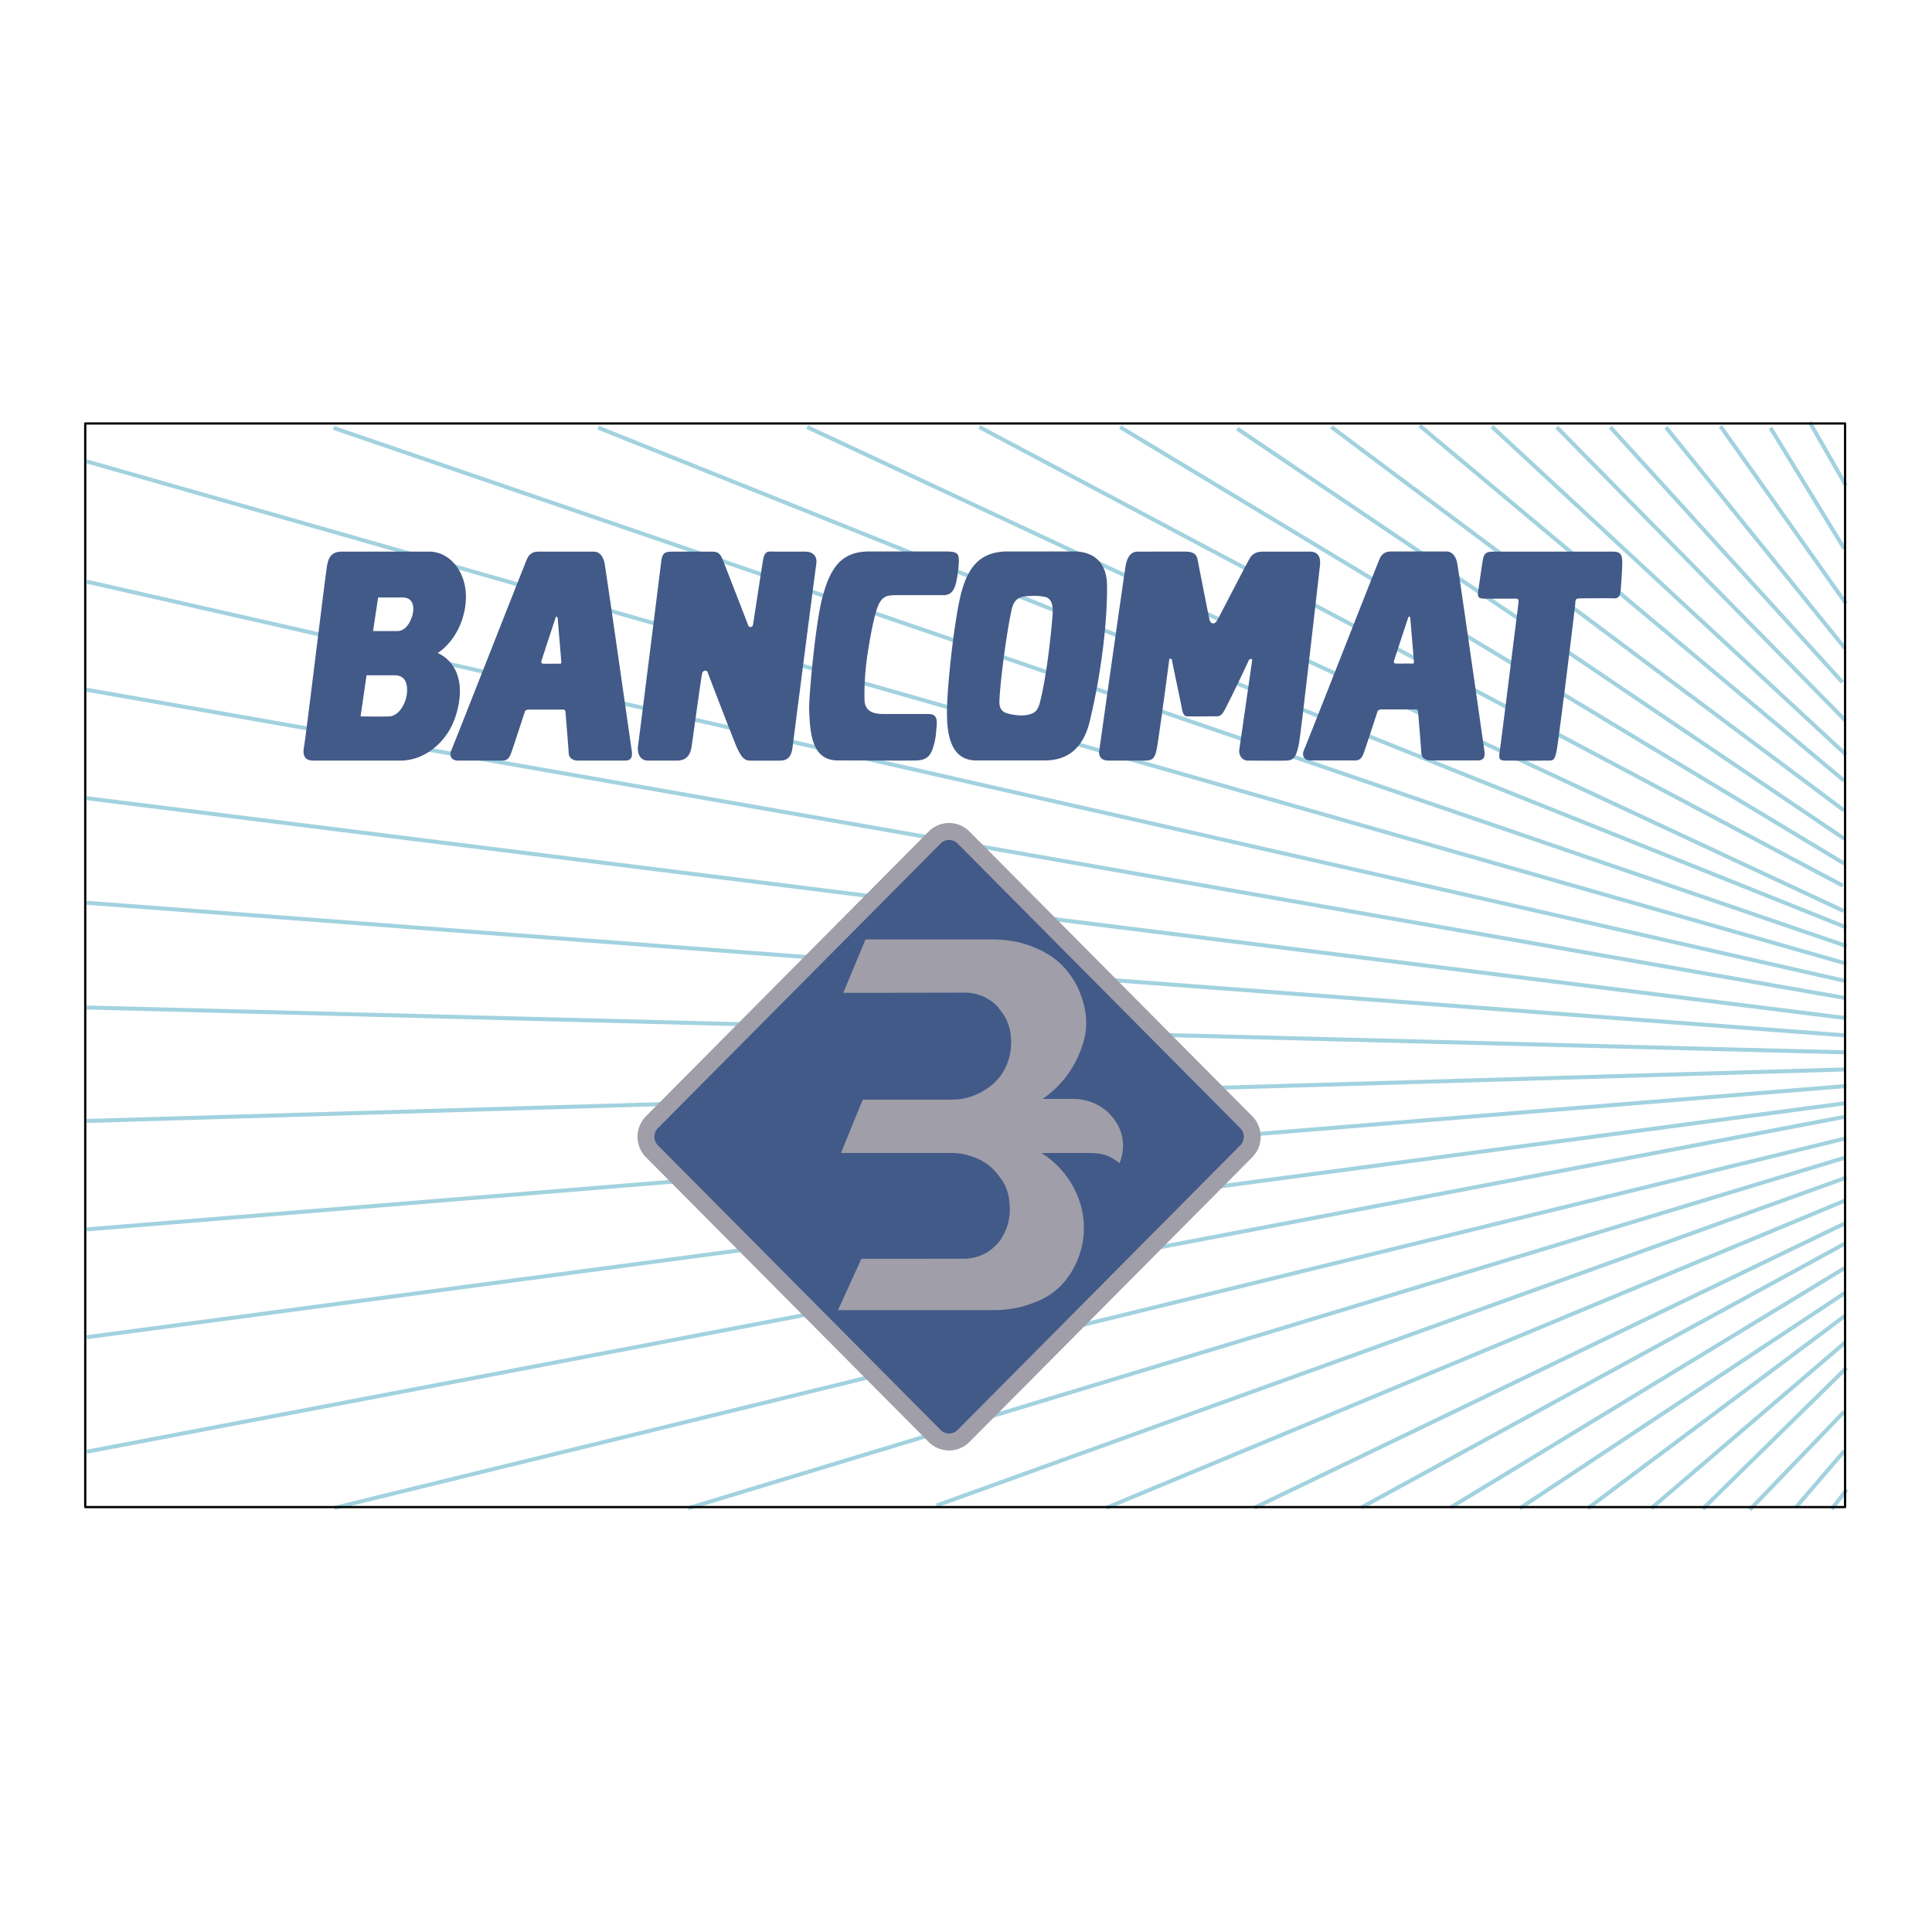
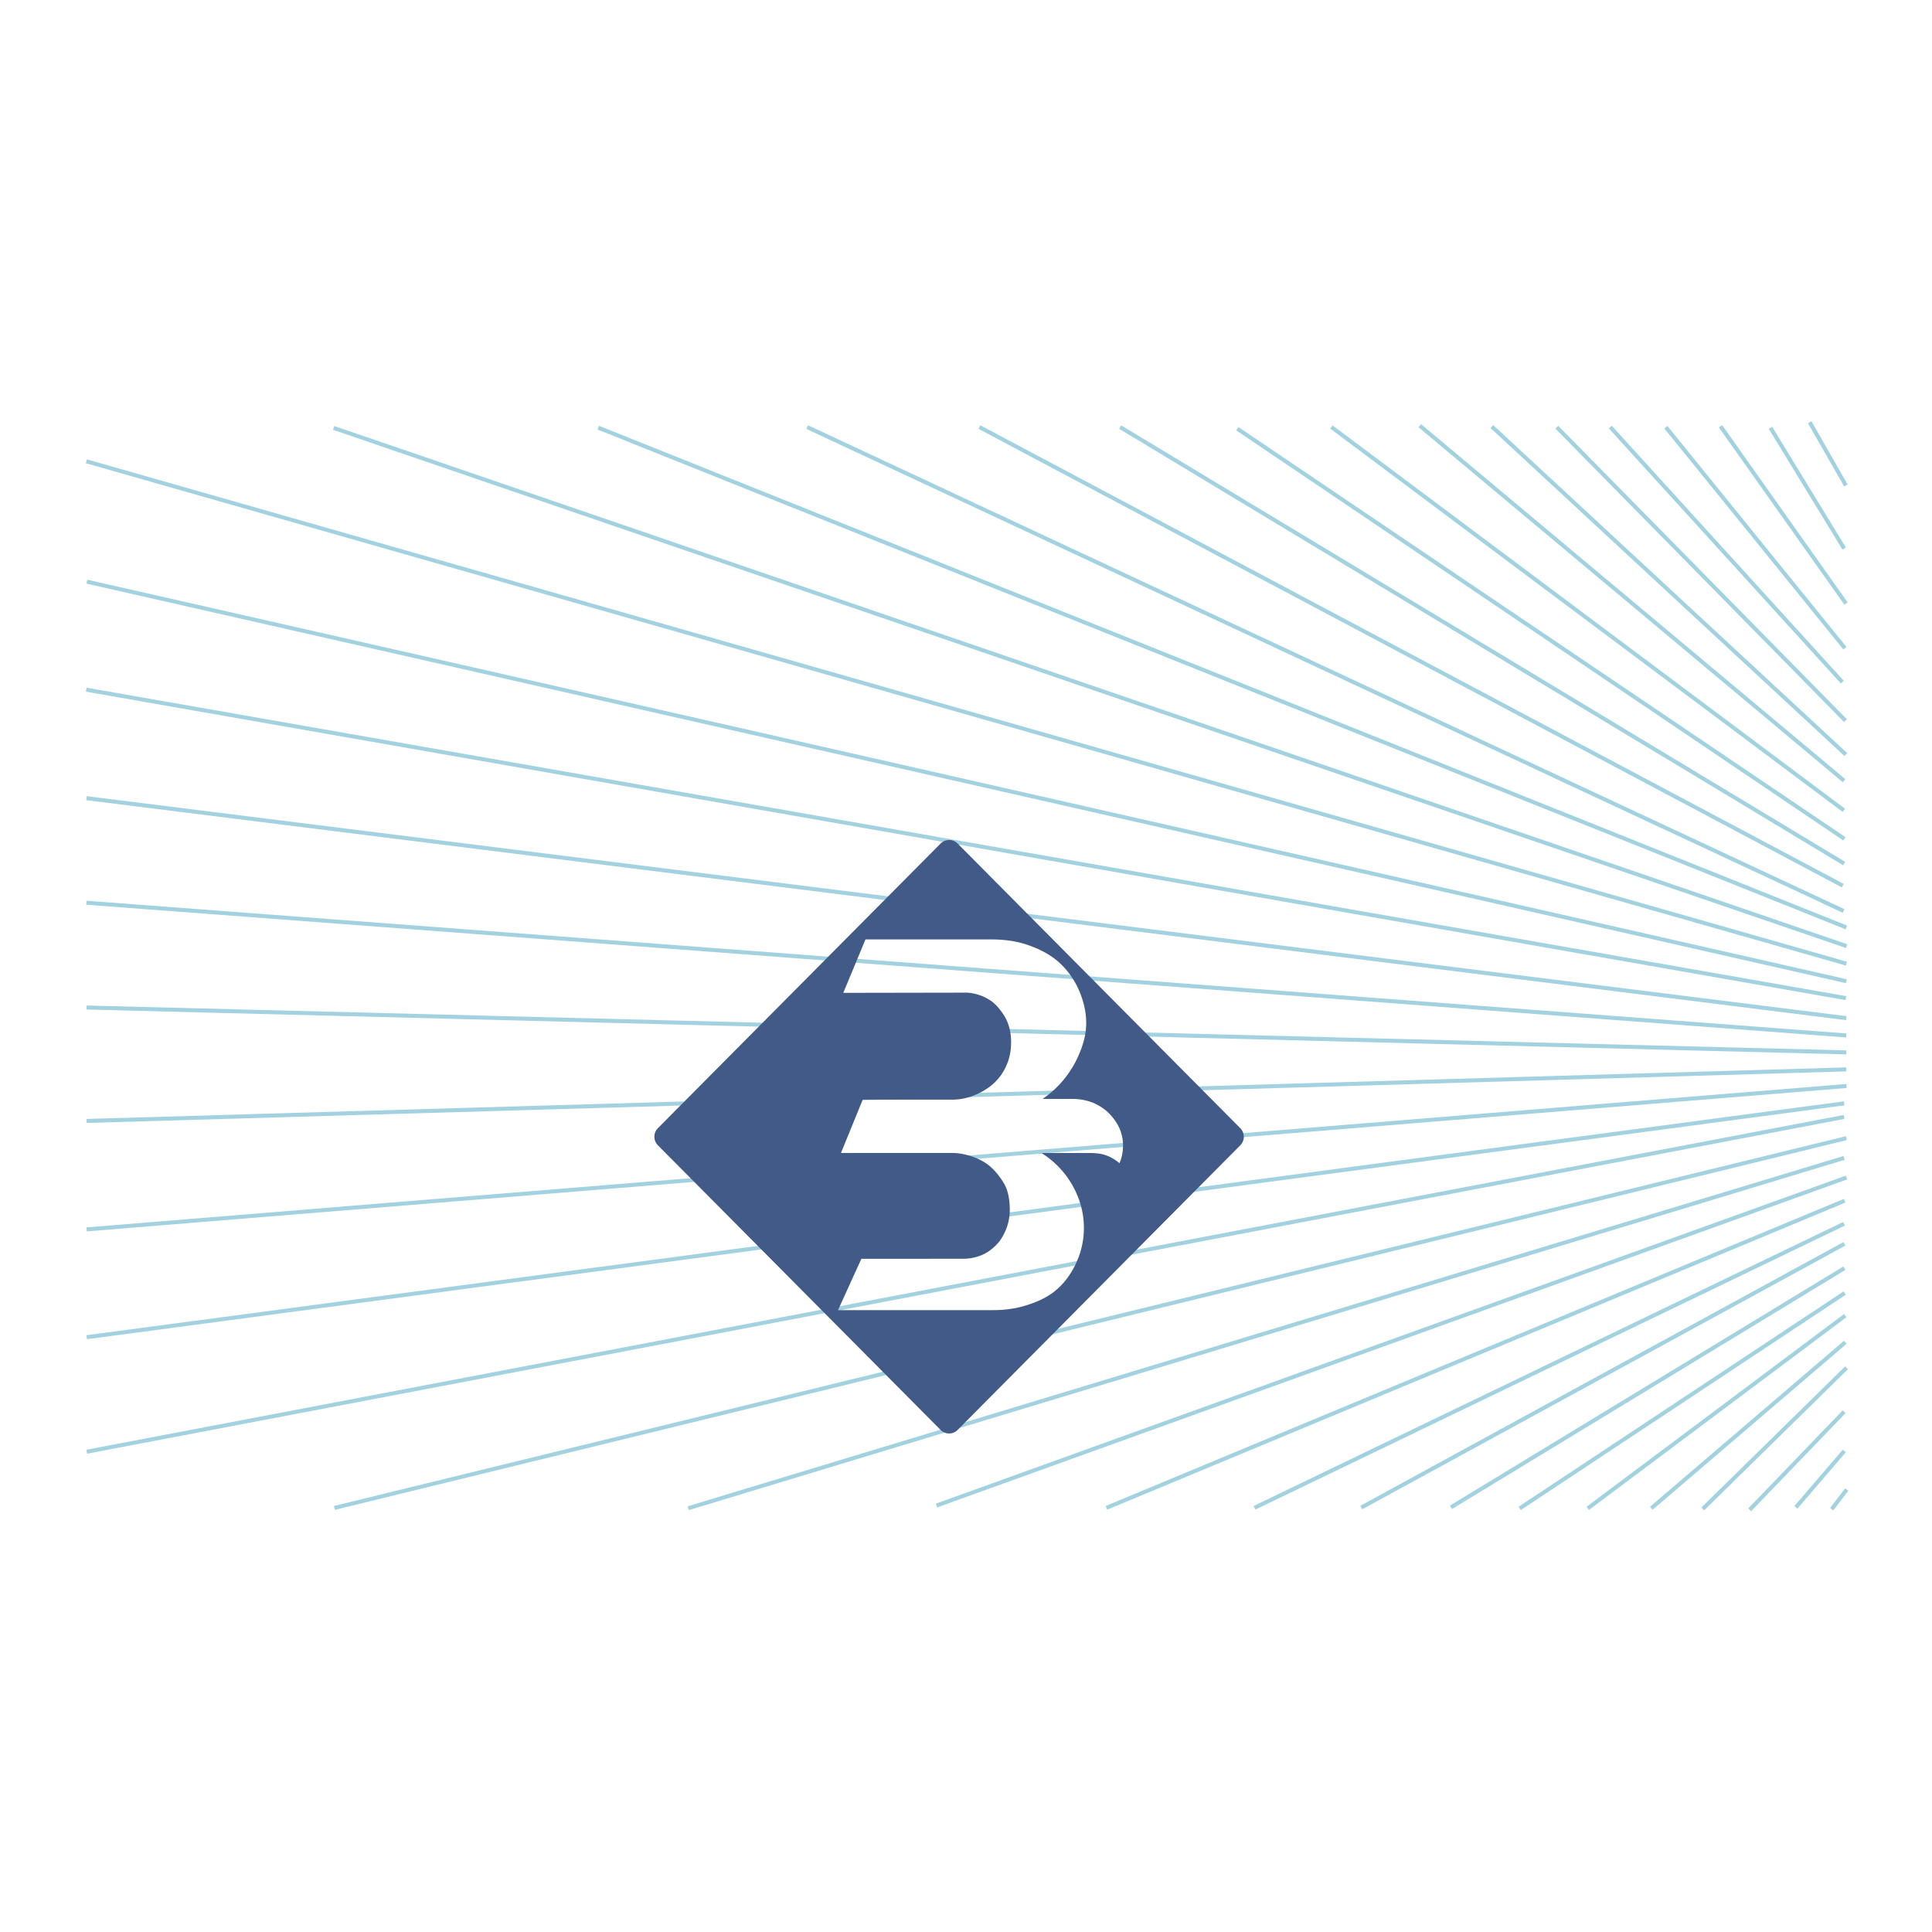
<svg xmlns="http://www.w3.org/2000/svg" width="2500" height="2500" viewBox="0 0 192.756 192.756">
  <path fill-rule="evenodd" clip-rule="evenodd" fill="#fff" d="M0 0h192.756v192.756H0V0z" />
  <path d="M184.252 148.611l-.234.305m0 0l-1.273 1.656m1.261-5.808l-4.828 5.623m4.81-9.535l-9.418 9.779m9.659-14.164l-14.342 14.08m14.217-16.625L164.75 150.48m19.35-19.22l-25.691 19.232m25.64-21.486l-32.43 21.488m32.397-23.969l-39.254 23.859m39.254-26.286l-48.203 26.311m48.171-28.315l-58.822 28.336m58.877-30.635l-73.652 30.641m73.842-32.959l-90.794 32.73m90.545-34.682l-115.319 34.95m115.556-36.924L33.362 150.445m150.622-39.009L8.654 144.838m-.002-11.424l175.34-23.334M8.642 122.656l175.581-14.307m-.016-1.656L8.642 111.838m-.006-11.318l175.571 4.477m-.002-1.688L8.618 90.066m.014-10.433l175.573 21.947m-.041-53.147l-3.609-6.309m3.439 12.606l-7.352-12.047m7.53 17.525l-12.516-17.68m12.408 22.137l-17.859-22.041m17.607 25.434L160.66 42.61m23.465 29.291l-28.801-29.28m28.836 32.661l-35.314-32.721m35.138 35.329l-42.33-35.417m42.307 38.372l-51.129-38.244m51.184 41.087l-60.572-40.919m60.548 43.389l-72.229-43.545m72.092 45.748l-86.133-45.75m86.217 48.276L80.534 42.611m-20.847.056l124.526 49.865M33.289 42.692L184.24 94.395m-.017 1.75L8.618 46.023m.046 12.009l175.545 39.863m-.041 1.689L8.606 68.81" fill="none" stroke="#a2d2df" stroke-width=".399" stroke-miterlimit="2.613" />
-   <path d="M34.104 55.036h8.729c2.197 0 4.096 2.378 3.562 5.608-.535 3.231-2.731 4.513-2.731 4.513s1.196.426 1.831 1.834c.453 1.007.598 2.519-.049 4.504-.825 2.531-3.057 4.391-5.493 4.391h-8.609c-.592 0-1.246-.123-1.008-1.403.192-1.033 2.049-16.519 2.285-17.983.128-.791.392-1.464 1.483-1.464zm3.621 4.573l-.504 3.352h2.404c.86 0 1.293-.873 1.484-1.461.239-.733.239-1.89-.95-1.89l-2.434-.001zm-1.153 7.764l-.6 4.106s2.146.022 2.819 0c.882-.03 1.469-.955 1.687-1.704.27-.931.27-2.402-1.081-2.402h-2.825zM63.03 74.911c-.149-1.007-2.611-18.32-2.73-18.808-.118-.488-.416-1.067-1.069-1.067h-5.402c-.476 0-.95.061-1.248.731-.296.671-7.273 18.473-7.541 19.051-.267.579-.002 1.067.654 1.067h4.038c.564 0 .951.09 1.247-.701.13-.346.702-2.088 1.402-4.229.062-.082.179-.162.408-.162h3.415c.096 0 .156.064.205.143.184 2.244.33 4.054.33 4.186 0 .366.267.763.949.763h4.662c.472.001.801-.183.68-.974zm-7.154-8.689c-.338-.014-1.277 0-1.633 0-.2 0-.246-.114-.242-.232a721.705 721.705 0 0 1 1.413-4.305c.124-.37.226-.004.226-.004s.166 1.979.368 4.415c-.026.071-.062.13-.132.126zM65.976 55.981c-.12.976-2.227 17.831-2.317 18.411-.088.579.061 1.494 1.011 1.494h2.731c.386 0 1.394.06 1.602-1.403.208-1.462.933-6.743 1.039-7.253.09-.427.504-.367.564-.152.06.212 2.697 7.043 2.909 7.498.386.823.684 1.312 1.306 1.312h2.939c.564 0 1.158-.123 1.306-1.282.148-1.157 2.257-17.556 2.375-18.349.118-.792-.356-1.219-1.098-1.219h-2.999c-.652 0-1.039-.182-1.217.853-.178 1.037-.932 6.104-1.008 6.462-.06.274-.386.274-.476.03-.244-.668-2.197-5.669-2.493-6.43-.298-.763-.504-.915-1.158-.915h-3.591c-.922-.002-1.307-.032-1.425.943zM94.24 55.02h-7.511c-2.791 0-3.949 1.616-4.751 4.877-.63 2.569-1.292 9.572-1.247 10.943.09 2.653.387 5.029 2.881 5.029 2.493 0 7.035.03 7.867 0 .831-.03 1.305-.366 1.573-1.157.282-.838.324-1.403.386-2.134.06-.701.088-1.341-.802-1.341h-4.364c-.812 0-1.989-.062-2.019-1.433-.03-1.372.06-2.955.296-4.511.238-1.553.574-3.41.92-4.48.477-1.464 1.1-1.432 2.14-1.432h4.512c.712 0 1.04-.429 1.216-1.066.18-.641.306-1.644.328-2.287.03-.886-.239-1.008-1.425-1.008zM160.906 55.036H149.33c-.848 0-1.252-.036-1.396.869a278.42 278.42 0 0 0-.461 3.125c-.088.638.148.7.742.7h3.029c.266 0 .295.152.236.579s-1.756 14.045-1.84 14.569c-.148.915-.061 1.007.713 1.007.652 0 2.939.018 3.561 0 1.012-.032 1.158.212 1.398-1.037.234-1.25 1.867-14.509 1.867-14.783s.09-.367.508-.367c.412 0 2.908-.03 3.322 0 .416.032.594-.212.654-.548.061-.334.191-2.513.191-2.941.001-.792-.086-1.173-.948-1.173zM108.732 71.938c-.768 3.193-2.701 3.932-4.514 3.932h-6.799c-2.493 0-2.984-2.406-2.938-5.059.042-2.531.64-8.022 1.247-10.914.688-3.288 2.019-4.877 4.81-4.877h6.617c1.902 0 3.281 1.035 3.297 3.416.025 3.538-.536 8.563-1.72 13.502zm-6.347-12.451c-.861.06-1.254.509-1.424 1.219-.412 1.708-1.137 6.749-1.248 9.205-.047 1.012.482 1.208 1.098 1.342.596.126 1.256.176 1.754.06.566-.132.949-.296 1.186-1.22.598-2.332 1.07-6.16 1.275-8.901.041-.529-.01-1.509-.799-1.646-.706-.12-.981-.122-1.842-.059zM113.527 55.036c-.416 0-1.01.182-1.219 1.402-.207 1.219-2.516 17.62-2.641 18.473-.09.608.297.975.92.975h3.504c.861 0 1.127-.123 1.334-1.25.209-1.129 1.189-8.444 1.219-8.749.029-.305.268-.214.297.03s.92 4.42.98 4.787c.057.365.178.731.475.761.295.03 2.699 0 2.879 0 .178 0 .475.062.771-.396.342-.526 2.465-4.967 2.523-5.151.061-.182.385-.274.355-.03-.027.244-1.201 8.384-1.275 8.869-.09.58.268 1.129.861 1.129.592 0 3.326.018 3.77 0 .742-.032 1.039-.214 1.336-1.8.176-.935 2.02-17.129 2.078-17.678.09-.823-.18-1.372-1.01-1.372h-4.689c-.535 0-1.01.152-1.307.671-.49.853-3.102 5.942-3.266 6.218-.238.396-.623.366-.742-.092-.119-.457-1.01-5.06-1.127-5.638-.121-.581-.09-1.154-1.307-1.16-1.514-.007-4.305.001-4.719.001zM148.096 74.895c-.148-1.005-2.609-18.319-2.73-18.808-.117-.487-.416-1.067-1.068-1.067h-5.402c-.475 0-.949.062-1.248.733-.297.67-7.271 18.471-7.539 19.049-.268.579-.002 1.067.652 1.067h4.037c.564 0 .951.092 1.248-.701.129-.344.701-2.086 1.402-4.226.061-.082.178-.162.408-.162h3.414c.096 0 .156.064.205.143.184 2.244.33 4.052.33 4.184 0 .366.266.763.949.763h4.66c.475 0 .803-.182.682-.975zm-7.155-8.687c-.338-.016-1.275 0-1.631 0-.201 0-.248-.117-.244-.235a930.754 930.754 0 0 1 1.414-4.302c.123-.372.225-.005.225-.005s.168 1.979.369 4.414c-.025.072-.062.132-.133.128z" fill-rule="evenodd" clip-rule="evenodd" fill="#425a88" />
-   <path d="M124.932 115.465a2.915 2.915 0 0 0 0-4.105L96.729 82.963a2.868 2.868 0 0 0-4.077 0l-28.2 28.396a2.915 2.915 0 0 0 0 4.105l28.2 28.398a2.87 2.87 0 0 0 4.077 0l28.203-28.397z" fill-rule="evenodd" clip-rule="evenodd" fill="#a09ea9" />
  <path d="M123.742 112.557L95.541 84.16a1.195 1.195 0 0 0-1.698 0L65.64 112.557a1.214 1.214 0 0 0 0 1.711l28.203 28.396a1.193 1.193 0 0 0 1.698 0l28.202-28.396a1.217 1.217 0 0 0-.001-1.711zm-12.051 3.496a4.712 4.712 0 0 0-.945-.623c-.604-.285-1.139-.383-1.93-.393h-4.906a9.162 9.162 0 0 1 2.939 2.969c.721 1.193 1.182 2.529 1.271 3.93a8.283 8.283 0 0 1-.523 3.535c-.5 1.291-1.264 2.459-2.344 3.336-.846.684-1.852 1.111-2.875 1.432-1.062.33-2.154.473-3.268.473H83.608l2.334-5.125H96.1c.839 0 1.711-.221 2.413-.658.535-.34 1.141-.908 1.443-1.443.58-.955.846-1.988.783-3.125-.053-.965-.203-1.768-.738-2.561-.453-.684-1.031-1.371-1.73-1.807-.924-.58-2.17-.961-3.275-.961H83.904l2.171-5.322h8.958c1.13 0 2.235-.355 3.178-.934a5.328 5.328 0 0 0 1.586-1.408 5.504 5.504 0 0 0 1.068-2.969c.072-1.139-.135-2.305-.803-3.258-.398-.582-.846-1.115-1.461-1.453-.391-.258-1.404-.695-2.42-.652l-12.047.021 2.215-5.33h12.557c1.156 0 2.314.132 3.42.48 1.297.42 2.555 1.043 3.535 1.997a8.224 8.224 0 0 1 1.85 2.744c.455 1.105.715 2.27.65 3.467-.061 1.211-.48 2.359-1.014 3.439a10.13 10.13 0 0 1-3.332 3.787h3.072c.688 0 1.451.16 2.074.426.652.301 1.264.723 1.686 1.23.598.666.926 1.316 1.094 2.049.205.908.09 1.933-.25 2.707z" fill-rule="evenodd" clip-rule="evenodd" fill="#425a88" />
-   <path fill="none" stroke="#000" stroke-width=".221" stroke-linecap="round" stroke-linejoin="round" stroke-miterlimit="2.613" d="M8.504 42.251v108.11h175.58V42.251H8.504z" />
</svg>